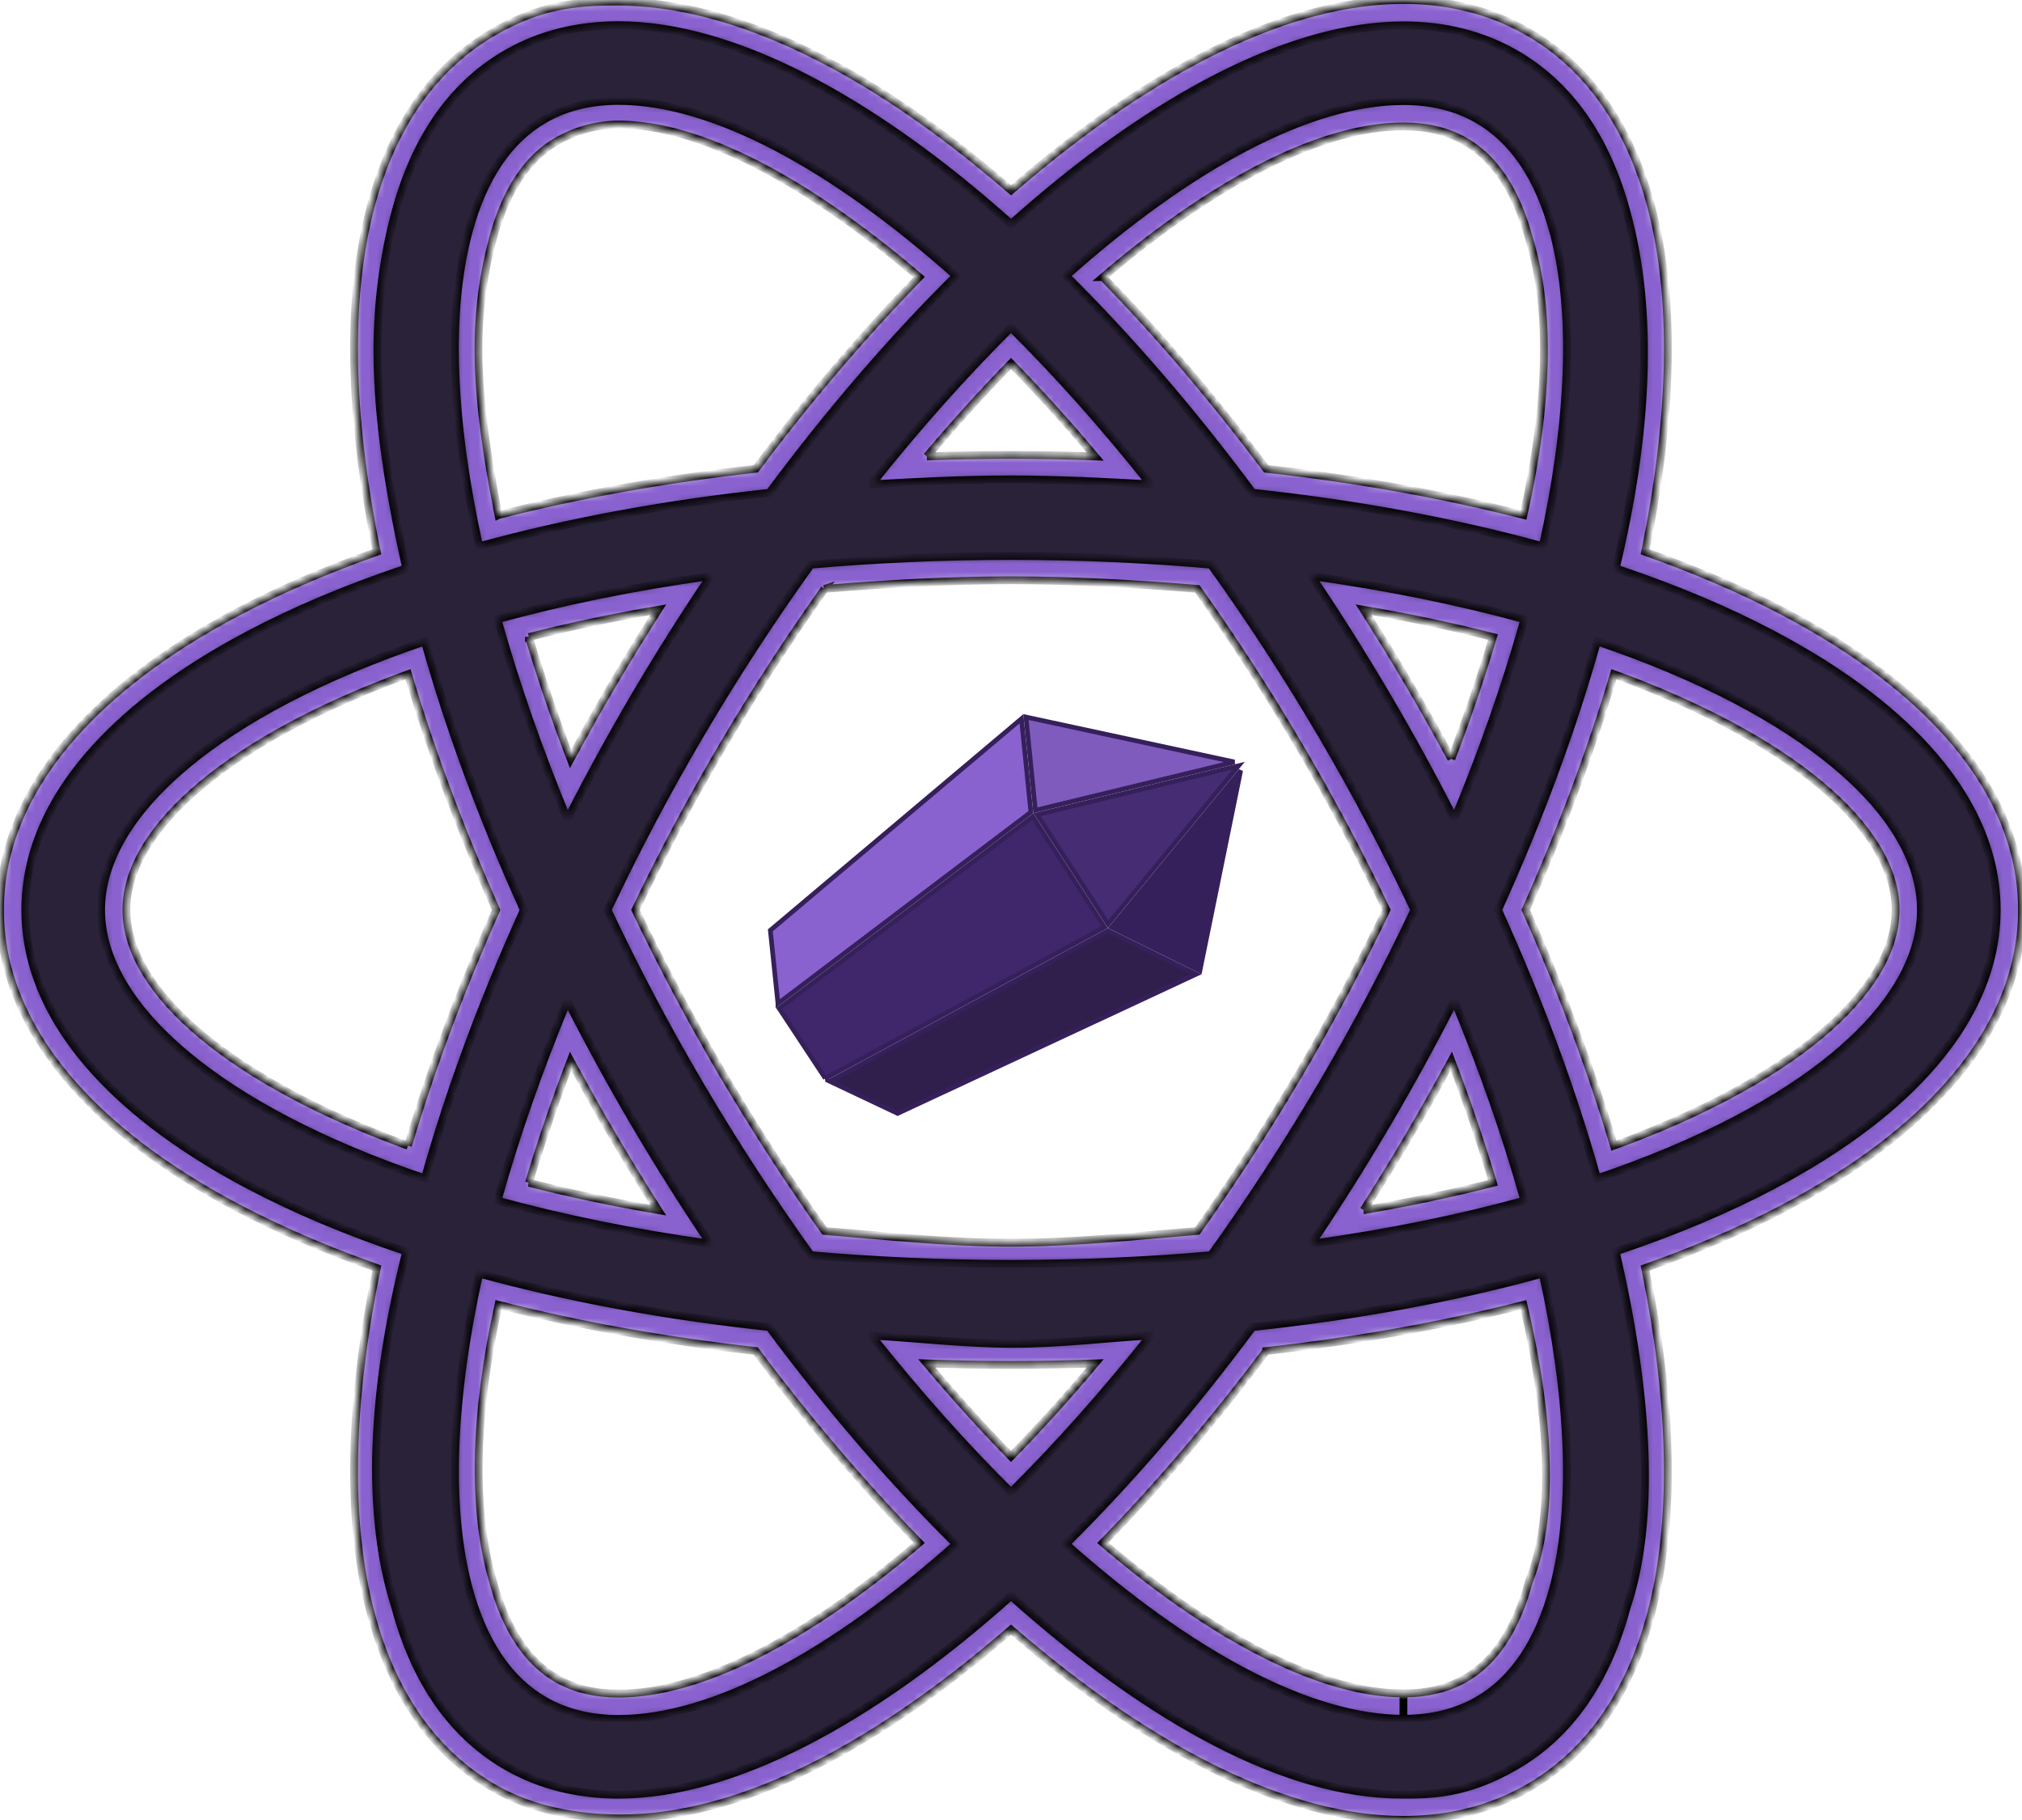
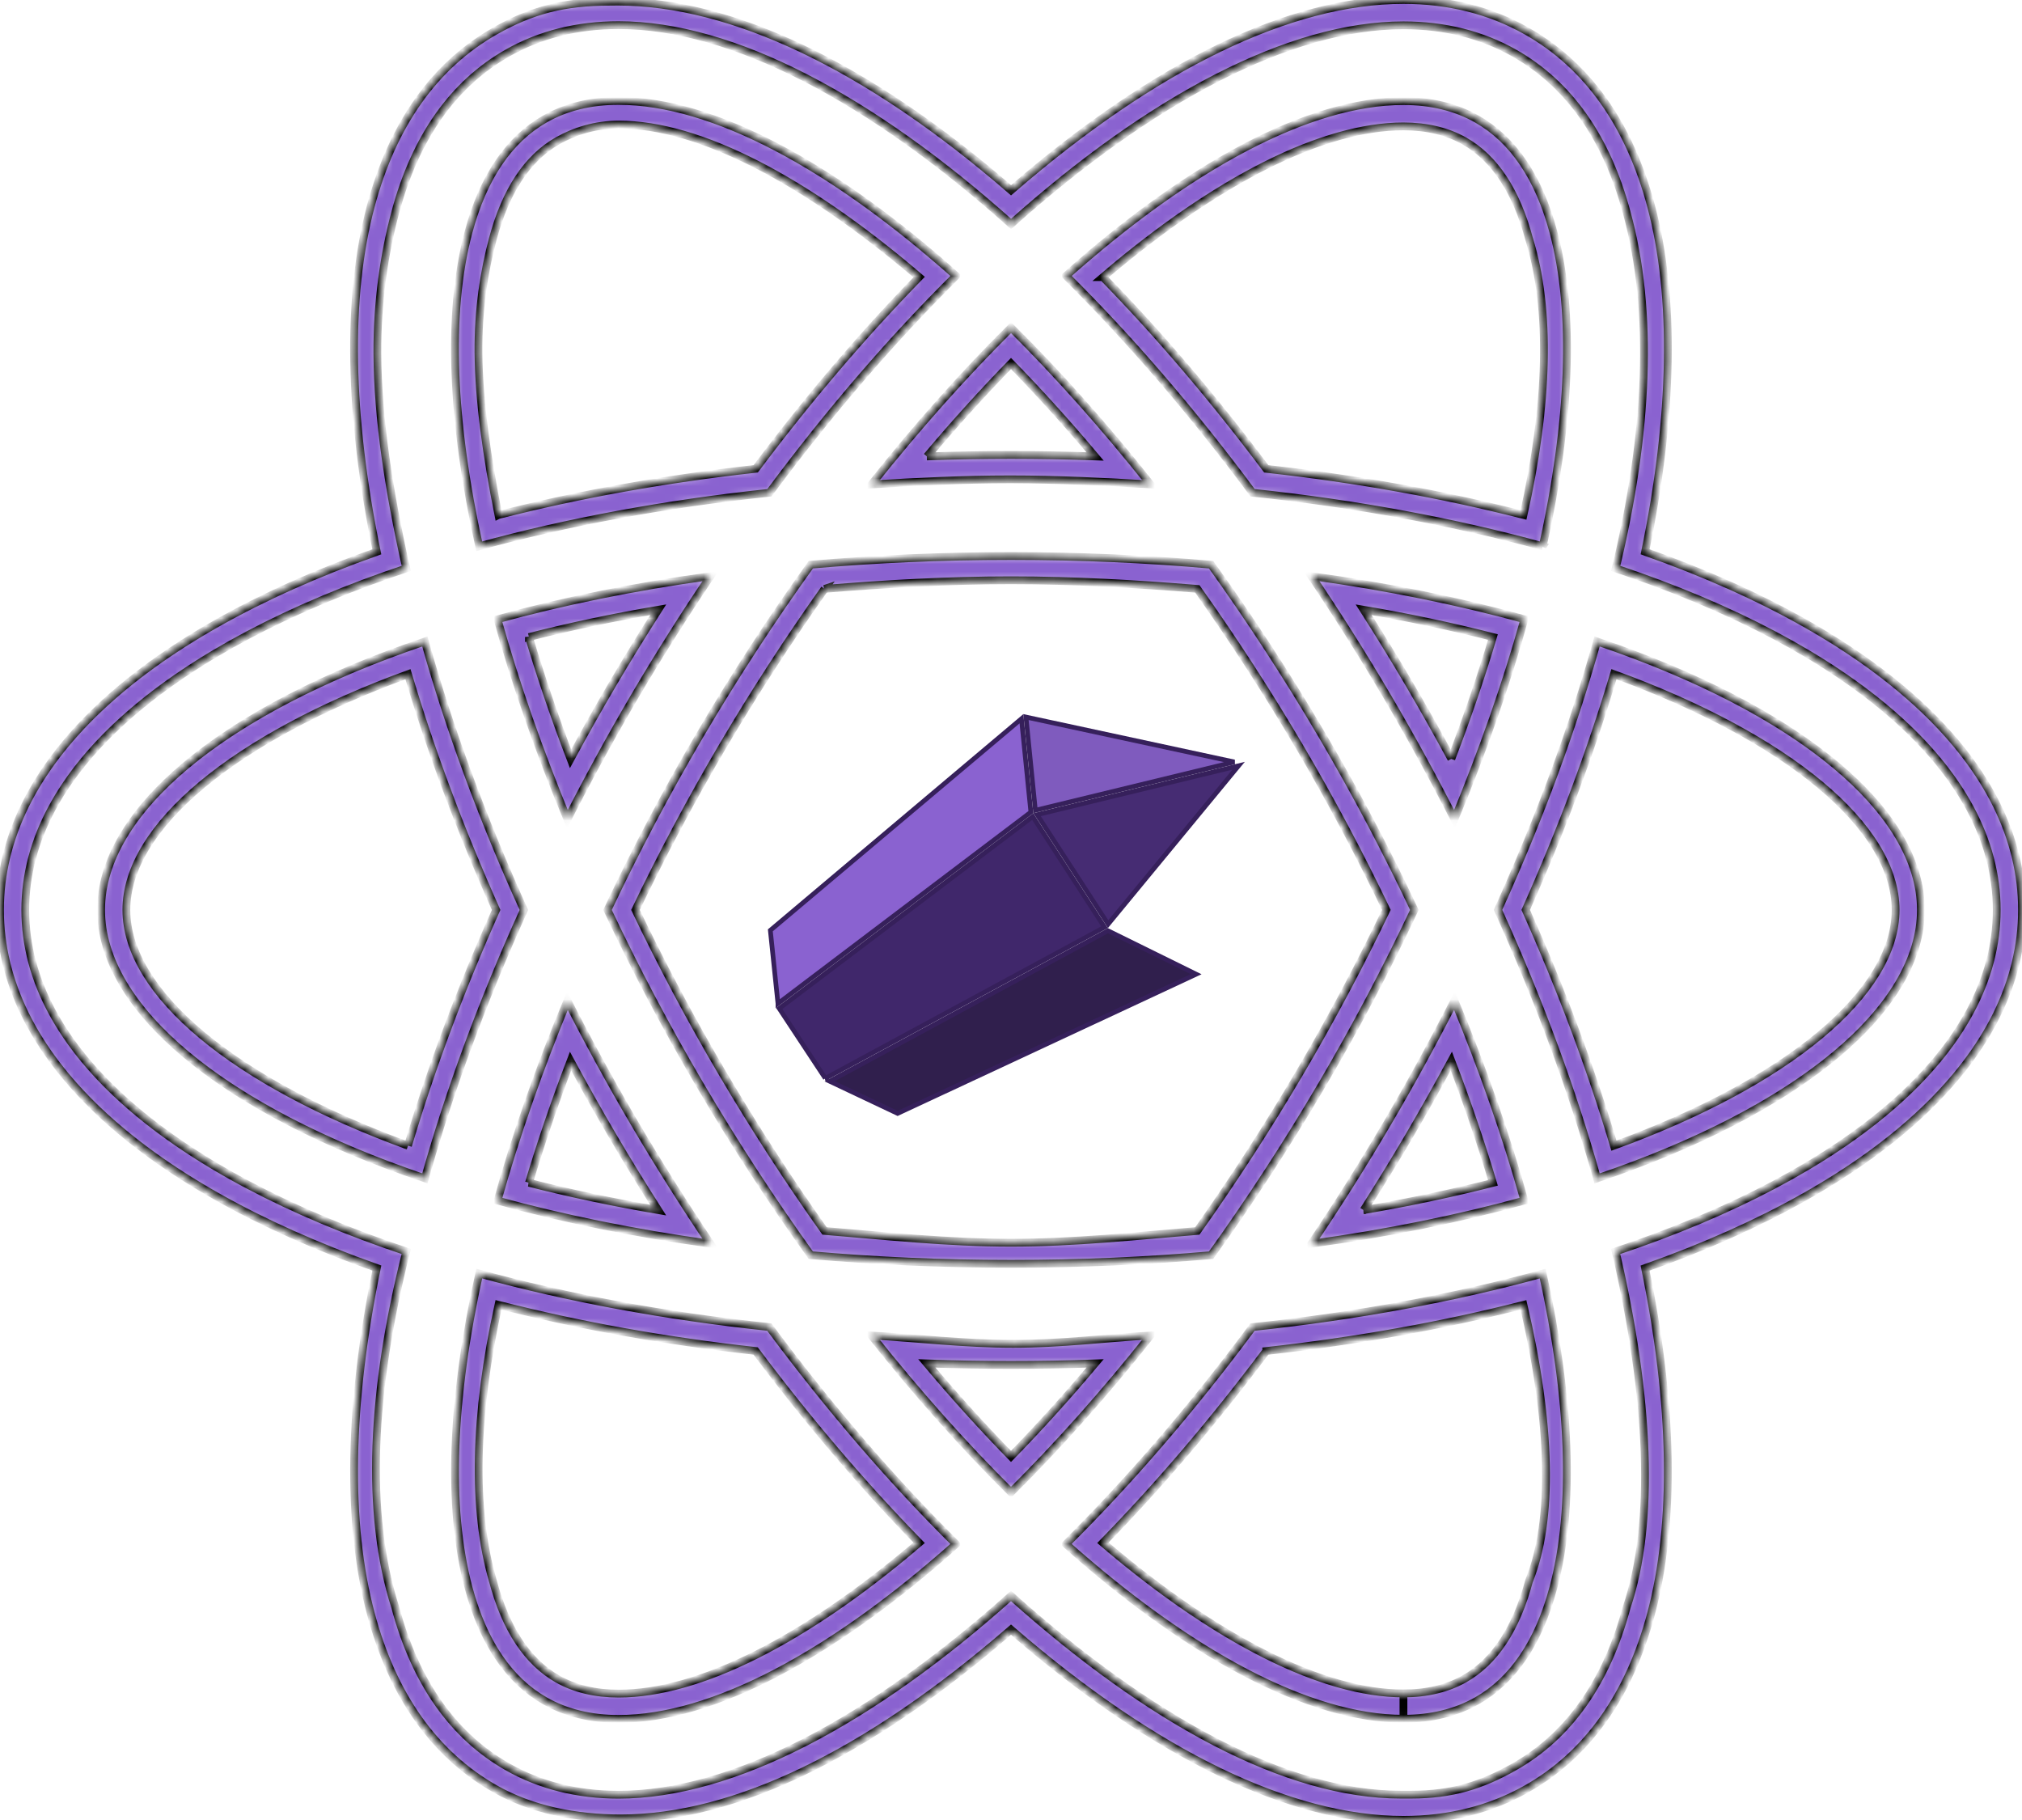
<svg xmlns="http://www.w3.org/2000/svg" fill="none" viewBox="0 0 260 234">
  <path fill="#7F5BBE" stroke="#36205B" stroke-width=".6" d="m133.134 104.18-1.209-11.987 26.799 5.775-25.59 6.212Z" />
  <path fill="#8A62D0" stroke="#36205B" stroke-width=".6" d="m100.034 129.029-.98-9.415 32.289-27.205 1.212 12.007-32.521 24.613Z" />
  <path fill="#462C73" stroke="#36205B" stroke-width=".6" d="m142.487 118.818-9.135-14.073 25.911-6.29-16.776 20.363Z" />
  <path fill="#40276B" stroke="#36205B" stroke-width=".6" d="m106.126 138.644-5.93-8.985 32.598-24.672 9.235 14.229-35.903 19.428Z" />
-   <path fill="#36205B" stroke="#36205B" stroke-width=".6" d="m154.286 124.821-11.356-5.597 16.603-20.152-5.247 25.749Z" />
  <path fill="#301F4D" stroke="#36205B" stroke-width=".6" d="m115.421 143.154-8.731-4.133 35.774-19.358 11.344 5.591-38.387 17.9Z" />
-   <path fill="#2A2238" stroke="#000" stroke-width=".5" d="m50.58 162.026.047-.217-.21-.072c-15.469-5.321-27.613-12.058-35.884-19.694C6.263 134.408 1.875 125.889 1.875 116.99c0-8.9 4.387-17.419 12.656-25.053 8.271-7.635 20.414-14.37 35.883-19.69l.21-.072-.047-.217c-3.837-17.792-4.207-33.319-1.085-44.989C52.176 16.942 57.264 9.765 64.6 5.606c4.386-2.486 9.409-3.75 14.931-3.75 14.169 0 31.996 8.824 50.31 24.956l.165.145.166-.145c18.314-16.116 36.134-24.933 50.287-24.933 5.522 0 10.542 1.265 14.931 3.751 7.33 4.156 12.421 11.32 15.105 21.333 3.125 11.667 2.755 27.197-1.085 44.993l-.047.217.21.072c15.472 5.32 27.618 12.056 35.892 19.692 8.272 7.634 12.66 16.155 12.66 25.055 0 8.901-4.388 17.421-12.66 25.056-8.274 7.636-20.42 14.373-35.892 19.694l-.21.073.047.216c3.837 17.793 4.207 33.32 1.082 44.987-2.685 10.015-7.769 17.18-15.092 21.336-4.392 2.486-9.416 3.75-14.934 3.75-14.163 0-31.99-8.817-50.298-24.927l-.165-.145-.165.145c-18.314 16.129-36.138 24.95-50.297 24.95-5.521 0-10.542-1.265-14.931-3.75-7.339-4.163-12.427-11.34-15.111-21.363-3.122-11.67-2.755-27.197 1.082-44.986Zm12.329 3.492-.255-.067-.054.257c-3.224 15.349-3.593 28.49-1.024 38.073 1.772 6.623 4.853 11.259 9.199 13.722 2.491 1.412 5.443 2.125 8.765 2.125 11.125 0 25.706-7.469 41.182-20.982l.201-.175-.188-.189c-7.742-7.798-15.3-16.625-22.493-26.269l-.065-.088-.108-.011c-12.44-1.351-24.257-3.5-35.16-6.396Zm76.358 32.757-.188.19.201.175c15.474 13.5 30.058 20.962 41.183 20.965 3.322 0 6.274-.713 8.771-2.125 4.333-2.456 7.408-7.082 9.176-13.696 2.569-9.589 2.204-22.727-1.02-38.072l-.055-.258-.254.067c-10.913 2.896-22.734 5.045-35.17 6.396l-.109.012-.065.087c-7.189 9.644-14.738 18.469-22.47 26.259Zm-23.666-25.007-.56-.027.355.435c4.724 5.777 9.558 11.169 14.427 16.073l.177.179.178-.18c4.855-4.9 9.693-10.291 14.413-16.072l.355-.435-.56.027c-4.842.23-9.665.347-14.386.347-4.725 0-9.55-.117-14.399-.347Zm-10.67-13.301.067.094.115.01c8.116.693 16.485 1.044 24.887 1.044 8.408 0 16.768-.351 24.871-1.041l.115-.009.067-.095c4.834-6.779 9.443-13.883 13.707-21.127l-.192-.113.192.113c4.125-7.01 8.006-14.326 11.538-21.749l.052-.107-.052-.107c-3.522-7.404-7.4-14.716-11.534-21.743-4.255-7.228-8.864-14.332-13.711-21.127l-.067-.094-.115-.01c-8.097-.69-16.456-1.041-24.871-1.041-8.418 0-16.781.351-24.874 1.044l-.115.01-.067.094c-4.847 6.785-9.463 13.89-13.724 21.127l-0.0 0c-4.131 7.024-8.009 14.335-11.535 21.748l-.051.108.051.107c3.52 7.397 7.397 14.71 11.531 21.742l0.0.001c4.242 7.205 8.851 14.305 13.714 21.12Zm82.147-27.538-.201-.504-.253.481c-2.292 4.371-4.669 8.657-7.095 12.775-2.445 4.163-5.046 8.339-7.748 12.456l-.308.47.555-.085c7.724-1.191 15.113-2.717 22.032-4.556l.247-.065-.071-.246c-1.92-6.668-4.325-13.621-7.158-20.726ZM65.748 153.152l-.071.245.247.066c6.922 1.835 14.308 3.365 22.022 4.555l.555.086-.308-.47c-2.718-4.144-5.319-8.323-7.748-12.453-2.419-4.114-4.8-8.394-7.089-12.765l-.252-.482-.201.505c-2.821 7.073-5.222 14.019-7.155 20.713Zm128.426-36.265-.046.103.046.103c4.962 11.011 9.004 21.894 12.039 32.392l.073.254.25-.088c12.046-4.237 21.806-9.452 28.559-15.074 6.747-5.616 10.53-11.67 10.53-17.587 0-5.916-3.783-11.97-10.53-17.587-6.753-5.621-16.513-10.836-28.559-15.074l-.25-.088-.073.254c-3.029 10.498-7.074 21.38-12.039 32.391ZM53.774 84.502l-.073-.254-.25.088c-12.041 4.236-21.798 9.45-28.549 15.071-6.745 5.615-10.527 11.668-10.527 17.583 0 5.917 3.782 11.971 10.528 17.587 6.752 5.621 16.51 10.835 28.555 15.071l.25.088.073-.254c3.032-10.502 7.074-21.385 12.029-32.383l.046-.102-.046-.103c-4.958-11.001-9-21.884-12.036-32.392Zm12.146-3.985-.247.066.071.245c1.933 6.684 4.334 13.634 7.158 20.719l.201.505.252-.482c2.286-4.358 4.663-8.641 7.092-12.768 2.442-4.153 5.043-8.329 7.755-12.457l.309-.47-.556.086c-7.724 1.188-15.11 2.717-22.035 4.555Zm106.114-4.559-.555-.085.307.469c2.719 4.147 5.32 8.323 7.748 12.46l.001 0c2.422 4.114 4.802 8.397 7.095 12.768l.252.481.201-.504c2.827-7.082 5.229-14.032 7.162-20.723l.071-.245-.247-.066c-6.932-1.839-14.318-3.368-22.035-4.556ZM61.57 30.203l-0.0 0c-2.566 9.592-2.201 22.731 1.027 38.073l.054.258.255-.068c10.907-2.895 22.731-5.048 35.173-6.399l.108-.012.065-.087c7.199-9.647 14.757-18.468 22.49-26.259l.187-.189-.2-.175c-15.481-13.52-30.071-20.988-41.199-20.988-3.321 0-6.271.71-8.758 2.126-4.342 2.462-7.427 7.098-9.202 13.722Zm100.171 31.762.065.087.108.012c12.436 1.351 24.257 3.5 35.17 6.396l.255.068.054-.258c3.228-15.345 3.596-28.487 1.024-38.076-1.772-6.61-4.85-11.236-9.186-13.692l-.123.217.123-.217c-2.494-1.412-5.447-2.126-8.772-2.126-11.121 0-25.698 7.465-41.176 20.969l-.2.175.187.189c7.726 7.788 15.278 16.612 22.471 26.256Zm-17.352-1.252.561.027-.356-.435c-4.717-5.771-9.552-11.159-14.41-16.066l-.177-.179-.178.179c-4.871 4.914-9.703 10.302-14.42 16.066l-.356.435.561-.027c4.842-.231 9.665-.347 14.386-.347s9.544.117 14.389.347Z" />
  <mask id="a" fill="#fff">
    <path d="M79.531 3.231c14.605 0 32.487 9.457 50.479 25.568 17.989-16.097 35.86-25.545 50.453-25.545 5.275 0 10.071 1.202 14.254 3.572 7.007 3.971 11.869 10.865 14.45 20.494 3.5 12.73 2.765 28.405-1.411 45.76C237.728 83.093 256.75 98.891 256.75 116.99c0 18.1-19.022 33.898-48.997 43.914 4.358 18.763 5.09 34.86 1.411 45.757-2.581 9.627-7.44 16.523-14.44 20.495-4.189 2.372-7.995 3.584-13.267 3.584h-1.355c-14.599 0-32.116-9.457-50.102-25.548-17.989 16.107-35.864 25.558-50.463 25.558-5.275 0-10.072-1.202-14.254-3.572-7.013-3.981-11.879-10.884-14.456-20.52-3.868-12.081-3.087-27.96 1.411-45.757C22.269 150.885 3.25 135.09 3.25 116.99c0-18.096 19.019-33.894 48.984-43.91-2.233-9.942-3.659-19.172-3.708-27.589-.039-6.649.868-12.834 2.298-18.168 2.58-9.639 7.442-16.542 14.456-20.52C69.459 4.43 74.256 3.231 79.531 3.231ZM61.614 70.236c11.3-3.104 23.849-5.45 37.32-6.88 7.742-10.432 15.844-19.812 24.005-27.898-15.834-14.124-31.252-22.48-43.407-22.48-3.572 0-6.744.773-9.438 2.304-4.657 2.642-7.969 7.54-9.851 14.563-2.788 10.406-2.155 24.472 1.371 40.391Zm136.763-.003c3.526-15.918 4.16-29.988 1.371-40.394-1.878-7.01-5.19-11.898-9.838-14.534C187.213 13.774 184.031 13 180.463 13c-12.145 0-27.554 8.346-43.384 22.457 8.157 8.086 16.249 17.465 23.984 27.895 13.465 1.43 26.014 3.776 37.314 6.88Zm-86.327-7.953c5.857-.348 11.729-.65 17.836-.65 6.107 0 12.204.306 18.061.65-5.876-7.407-11.908-14.173-17.944-20.163-6.035 5.99-12.07 12.756-17.953 20.163ZM130 162.49c8.973 0 17.563-.393 25.733-1.111 4.937-6.88 9.712-14.186 14.21-21.837 4.397-7.472 8.375-15.034 11.927-22.552-3.552-7.517-7.53-15.077-11.924-22.545-4.501-7.654-9.273-14.957-14.213-21.837-8.167-.725-16.756-1.118-25.733-1.118s-17.569.393-25.74 1.115c-4.943 6.88-9.721 14.186-14.222 21.837-4.394 7.471-8.372 15.034-11.924 22.551 3.552 7.518 7.527 15.077 11.921 22.546 4.501 7.65 9.276 14.956 14.215 21.837 8.174.721 16.77 1.114 25.75 1.114Zm57.025-57.158c3.656-8.804 6.682-17.449 8.989-25.717-8.297-2.281-17.462-4.167-27.391-5.548 3.341 4.963 6.594 10.107 9.724 15.431 3.101 5.262 5.983 10.553 8.678 15.834Zm-114.066.004c2.691-5.281 5.577-10.572 8.671-15.838 3.133-5.324 6.389-10.465 9.734-15.428-9.929 1.378-19.094 3.266-27.391 5.548 2.308 8.268 5.333 16.91 8.986 25.718Zm132.402 46.176C231.608 142.62 247 129.555 247 116.99c0-12.564-15.392-25.629-41.639-34.521-3.097 11.066-7.374 22.695-12.74 34.518 5.366 11.827 9.643 23.455 12.74 34.525Zm-150.728-.004c3.094-11.063 7.368-22.691 12.733-34.511-5.366-11.824-9.643-23.456-12.737-34.522C28.386 91.367 13 104.429 13 116.99c0 12.565 15.389 25.626 41.633 34.518Zm113.99 8.405c9.929-1.378 19.094-3.263 27.391-5.548-2.311-8.268-5.336-16.913-8.989-25.72-2.695 5.281-5.581 10.572-8.678 15.837-3.13 5.324-6.383 10.468-9.724 15.431Zm-77.269-.003c-3.341-4.963-6.594-10.104-9.727-15.425-3.094-5.261-5.977-10.549-8.668-15.827-3.653 8.801-6.676 17.443-8.983 25.707 8.294 2.278 17.456 4.164 27.378 5.545ZM79.54 221c12.152 0 27.564-8.353 43.395-22.471-8.168-8.089-16.267-17.472-24.012-27.907-13.465-1.427-26.006-3.773-37.303-6.877-3.523 15.918-4.157 29.984-1.371 40.391 1.879 7.02 5.194 11.918 9.848 14.56 2.691 1.531 5.873 2.304 9.444 2.304Zm100.922-.019c3.572 0 6.747-.774 9.447-2.305 4.648-2.635 7.953-7.523 9.828-14.537 2.789-10.41 2.155-24.476-1.368-40.391-11.3 3.104-23.845 5.45-37.313 6.877-7.735 10.432-15.831 19.812-23.988 27.901 15.83 14.105 31.242 22.451 43.394 22.455ZM130 191.87c6.035-5.993 12.067-12.762 17.947-20.169-5.854.348-11.567 1.082-17.677 1.082-6.114 0-12.373-.734-18.23-1.082 5.883 7.41 11.921 14.18 17.96 20.169ZM78.377.224c-5.847 0-10.026 1.098-14.7 3.747C55.88 8.395 50.498 15.967 47.684 26.481c-3.12 11.658-2.85 26.982.767 44.463C17.612 81.855 0 98.546 0 116.99c0 18.447 17.615 35.136 48.454 46.046-3.617 17.482-3.887 32.806-.764 44.463 2.811 10.508 8.19 18.08 15.993 22.51 4.68 2.652 10.303 3.78 16.146 3.78 14.583 0 31.697-8.239 50.173-24.265 18.473 16.01 35.877 24.453 50.457 24.457 5.846 0 11.183-1.343 15.863-3.995 7.79-4.416 13.165-11.979 15.977-22.48 3.123-11.661 2.853-26.985-.764-44.463C242.382 152.129 260 135.437 260 116.99c0-18.447-17.615-35.139-48.461-46.049 3.621-17.485 3.887-32.809.764-44.467-2.815-10.501-8.193-18.064-15.987-22.48C191.64 1.345 186.303 0 180.46 0c-14.577 0-31.977 8.447-50.453 24.463C111.527 8.434 94.042.214 79.456.214l-1.079.01ZM64.09 66.216c-1.502-7.553-2.509-14.632-2.564-20.839-.049-5.59.718-10.455 1.853-14.693 1.648-6.149 4.446-10.38 8.317-12.578 2.197-1.248 4.875-2.093 7.875-2.093 10.338 0 23.943 7.079 38.62 19.61-7.219 7.387-14.275 15.662-21.015 24.651-11.651 1.3-22.76 3.292-33.085 5.941Zm77.734-30.586C156.497 23.108 170.134 16.25 180.46 16.25c3.003 0 5.645.634 7.845 1.882 3.864 2.191 6.659 6.412 8.304 12.548 2.84 9.159 2.473 21.333-.709 35.532-10.325-2.646-21.43-4.641-33.078-5.934-6.738-8.986-13.787-17.261-20.998-24.648Zm-22.637 23.055c3.562-4.225 7.18-8.222 10.816-11.953 3.637 3.731 7.251 7.728 10.81 11.953-3.637-.13-7.254-.195-10.813-.195-3.559 0-7.173.065-10.813.195Zm-13.156 17.03c7.816-.647 15.87-1.108 23.969-1.108 8.096 0 16.149.462 23.962 1.108 4.654 6.562 9.087 13.41 13.182 20.374 3.972 6.753 7.712 13.777 11.125 20.898-3.416 7.124-7.156 14.151-11.128 20.904-4.098 6.968-8.528 13.813-13.182 20.374-7.81.647-15.863 1.515-23.959 1.515-8.102 0-16.159-.871-23.978-1.518-4.658-6.558-9.091-13.406-13.189-20.374-3.971-6.75-7.709-13.774-11.121-20.898 3.413-7.124 7.153-14.15 11.125-20.904 4.101-6.965 8.538-13.813 13.195-20.371Zm80.591 21.853c-1.785-3.308-3.615-6.558-5.47-9.717-1.853-3.149-3.793-6.312-5.802-9.454 5.766.982 11.327 2.155 16.621 3.51-1.518 5.09-3.308 10.329-5.349 15.662ZM68.016 81.906c5.294-1.355 10.855-2.529 16.62-3.51-2.012 3.143-3.952 6.305-5.804 9.451-1.856 3.159-3.686 6.409-5.47 9.717-2.041-5.327-3.829-10.566-5.346-15.659Zm128.17 35.081c4.599-10.276 8.408-20.449 11.343-30.309 22.434 8.187 36.221 19.657 36.221 30.312 0 10.657-13.787 22.126-36.221 30.313-2.938-9.864-6.744-20.039-11.343-30.316ZM52.462 147.3C30.033 139.113 16.25 127.644 16.25 116.99c0-10.653 13.783-22.122 36.208-30.309 2.935 9.864 6.74 20.036 11.339 30.312-4.596 10.274-8.401 20.446-11.336 30.307Zm122.885 8.287c2.009-3.146 3.952-6.308 5.801-9.454 1.859-3.159 3.689-6.412 5.474-9.721 2.041 5.334 3.828 10.576 5.349 15.669-5.297 1.348-10.858 2.525-16.624 3.506Zm-107.328-3.513c1.518-5.089 3.305-10.325 5.343-15.652 1.781 3.305 3.611 6.555 5.466 9.711 1.849 3.146 3.789 6.305 5.801 9.451-5.762-.985-11.32-2.158-16.611-3.51Zm11.521 65.676c-3.003 0-5.642-.634-7.842-1.882-3.868-2.197-6.666-6.425-8.31-12.574-2.701-9.246-2.395-21.424.709-35.532 10.322 2.645 21.424 4.641 33.069 5.934 6.744 8.99 13.8 17.268 21.021 24.661-14.673 12.536-28.314 19.396-38.645 19.393Zm83.278-44.047c11.648-1.297 22.754-3.289 33.079-5.935 3.591 15.405 3.874 27.684.705 35.529-1.641 6.14-4.433 10.361-8.294 12.549-2.203 1.248-4.842 1.881-7.842 1.881v3.25l-.003-3.25c-10.335 0-23.975-6.857-38.646-19.373 7.215-7.387 14.264-15.662 21.001-24.651ZM130 187.255c-3.64-3.731-7.261-7.731-10.823-11.96 3.64.13 7.261.195 10.823.195 3.559 0 7.176-.065 10.813-.195-3.559 4.229-7.176 8.229-10.813 11.96Z" />
  </mask>
  <path fill="#8A62D0" stroke="#000" d="M79.531 3.231c14.605 0 32.487 9.457 50.479 25.568 17.989-16.097 35.86-25.545 50.453-25.545 5.275 0 10.071 1.202 14.254 3.572 7.007 3.971 11.869 10.865 14.45 20.494 3.5 12.73 2.765 28.405-1.411 45.76C237.728 83.093 256.75 98.891 256.75 116.99c0 18.1-19.022 33.898-48.997 43.914 4.358 18.763 5.09 34.86 1.411 45.757-2.581 9.627-7.44 16.523-14.44 20.495-4.189 2.372-7.995 3.584-13.267 3.584h-1.355c-14.599 0-32.116-9.457-50.102-25.548-17.989 16.107-35.864 25.558-50.463 25.558-5.275 0-10.072-1.202-14.254-3.572-7.013-3.981-11.879-10.884-14.456-20.52-3.868-12.081-3.087-27.96 1.411-45.757C22.269 150.885 3.25 135.09 3.25 116.99c0-18.096 19.019-33.894 48.984-43.91-2.233-9.942-3.659-19.172-3.708-27.589-.039-6.649.868-12.834 2.298-18.168 2.58-9.639 7.442-16.542 14.456-20.52C69.459 4.43 74.256 3.231 79.531 3.231ZM61.614 70.236c11.3-3.104 23.849-5.45 37.32-6.88 7.742-10.432 15.844-19.812 24.005-27.898-15.834-14.124-31.252-22.48-43.407-22.48-3.572 0-6.744.773-9.438 2.304-4.657 2.642-7.969 7.54-9.851 14.563-2.788 10.406-2.155 24.472 1.371 40.391Zm136.763-.003c3.526-15.918 4.16-29.988 1.371-40.394-1.878-7.01-5.19-11.898-9.838-14.534C187.213 13.774 184.031 13 180.463 13c-12.145 0-27.554 8.346-43.384 22.457 8.157 8.086 16.249 17.465 23.984 27.895 13.465 1.43 26.014 3.776 37.314 6.88Zm-86.327-7.953c5.857-.348 11.729-.65 17.836-.65 6.107 0 12.204.306 18.061.65-5.876-7.407-11.908-14.173-17.944-20.163-6.035 5.99-12.07 12.756-17.953 20.163ZM130 162.49c8.973 0 17.563-.393 25.733-1.111 4.937-6.88 9.712-14.186 14.21-21.837 4.397-7.472 8.375-15.034 11.927-22.552-3.552-7.517-7.53-15.077-11.924-22.545-4.501-7.654-9.273-14.957-14.213-21.837-8.167-.725-16.756-1.118-25.733-1.118s-17.569.393-25.74 1.115c-4.943 6.88-9.721 14.186-14.222 21.837-4.394 7.471-8.372 15.034-11.924 22.551 3.552 7.518 7.527 15.077 11.921 22.546 4.501 7.65 9.276 14.956 14.215 21.837 8.174.721 16.77 1.114 25.75 1.114Zm57.025-57.158c3.656-8.804 6.682-17.449 8.989-25.717-8.297-2.281-17.462-4.167-27.391-5.548 3.341 4.963 6.594 10.107 9.724 15.431 3.101 5.262 5.983 10.553 8.678 15.834Zm-114.066.004c2.691-5.281 5.577-10.572 8.671-15.838 3.133-5.324 6.389-10.465 9.734-15.428-9.929 1.378-19.094 3.266-27.391 5.548 2.308 8.268 5.333 16.91 8.986 25.718Zm132.402 46.176C231.608 142.62 247 129.555 247 116.99c0-12.564-15.392-25.629-41.639-34.521-3.097 11.066-7.374 22.695-12.74 34.518 5.366 11.827 9.643 23.455 12.74 34.525Zm-150.728-.004c3.094-11.063 7.368-22.691 12.733-34.511-5.366-11.824-9.643-23.456-12.737-34.522C28.386 91.367 13 104.429 13 116.99c0 12.565 15.389 25.626 41.633 34.518Zm113.99 8.405c9.929-1.378 19.094-3.263 27.391-5.548-2.311-8.268-5.336-16.913-8.989-25.72-2.695 5.281-5.581 10.572-8.678 15.837-3.13 5.324-6.383 10.468-9.724 15.431Zm-77.269-.003c-3.341-4.963-6.594-10.104-9.727-15.425-3.094-5.261-5.977-10.549-8.668-15.827-3.653 8.801-6.676 17.443-8.983 25.707 8.294 2.278 17.456 4.164 27.378 5.545ZM79.54 221c12.152 0 27.564-8.353 43.395-22.471-8.168-8.089-16.267-17.472-24.012-27.907-13.465-1.427-26.006-3.773-37.303-6.877-3.523 15.918-4.157 29.984-1.371 40.391 1.879 7.02 5.194 11.918 9.848 14.56 2.691 1.531 5.873 2.304 9.444 2.304Zm100.922-.019c3.572 0 6.747-.774 9.447-2.305 4.648-2.635 7.953-7.523 9.828-14.537 2.789-10.41 2.155-24.476-1.368-40.391-11.3 3.104-23.845 5.45-37.313 6.877-7.735 10.432-15.831 19.812-23.988 27.901 15.83 14.105 31.242 22.451 43.394 22.455ZM130 191.87c6.035-5.993 12.067-12.762 17.947-20.169-5.854.348-11.567 1.082-17.677 1.082-6.114 0-12.373-.734-18.23-1.082 5.883 7.41 11.921 14.18 17.96 20.169ZM78.377.224c-5.847 0-10.026 1.098-14.7 3.747C55.88 8.395 50.498 15.967 47.684 26.481c-3.12 11.658-2.85 26.982.767 44.463C17.612 81.855 0 98.546 0 116.99c0 18.447 17.615 35.136 48.454 46.046-3.617 17.482-3.887 32.806-.764 44.463 2.811 10.508 8.19 18.08 15.993 22.51 4.68 2.652 10.303 3.78 16.146 3.78 14.583 0 31.697-8.239 50.173-24.265 18.473 16.01 35.877 24.453 50.457 24.457 5.846 0 11.183-1.343 15.863-3.995 7.79-4.416 13.165-11.979 15.977-22.48 3.123-11.661 2.853-26.985-.764-44.463C242.382 152.129 260 135.437 260 116.99c0-18.447-17.615-35.139-48.461-46.049 3.621-17.485 3.887-32.809.764-44.467-2.815-10.501-8.193-18.064-15.987-22.48C191.64 1.345 186.303 0 180.46 0c-14.577 0-31.977 8.447-50.453 24.463C111.527 8.434 94.042.214 79.456.214l-1.079.01ZM64.09 66.216c-1.502-7.553-2.509-14.632-2.564-20.839-.049-5.59.718-10.455 1.853-14.693 1.648-6.149 4.446-10.38 8.317-12.578 2.197-1.248 4.875-2.093 7.875-2.093 10.338 0 23.943 7.079 38.62 19.61-7.219 7.387-14.275 15.662-21.015 24.651-11.651 1.3-22.76 3.292-33.085 5.941Zm77.734-30.586C156.497 23.108 170.134 16.25 180.46 16.25c3.003 0 5.645.634 7.845 1.882 3.864 2.191 6.659 6.412 8.304 12.548 2.84 9.159 2.473 21.333-.709 35.532-10.325-2.646-21.43-4.641-33.078-5.934-6.738-8.986-13.787-17.261-20.998-24.648Zm-22.637 23.055c3.562-4.225 7.18-8.222 10.816-11.953 3.637 3.731 7.251 7.728 10.81 11.953-3.637-.13-7.254-.195-10.813-.195-3.559 0-7.173.065-10.813.195Zm-13.156 17.03c7.816-.647 15.87-1.108 23.969-1.108 8.096 0 16.149.462 23.962 1.108 4.654 6.562 9.087 13.41 13.182 20.374 3.972 6.753 7.712 13.777 11.125 20.898-3.416 7.124-7.156 14.151-11.128 20.904-4.098 6.968-8.528 13.813-13.182 20.374-7.81.647-15.863 1.515-23.959 1.515-8.102 0-16.159-.871-23.978-1.518-4.658-6.558-9.091-13.406-13.189-20.374-3.971-6.75-7.709-13.774-11.121-20.898 3.413-7.124 7.153-14.15 11.125-20.904 4.101-6.965 8.538-13.813 13.195-20.371Zm80.591 21.853c-1.785-3.308-3.615-6.558-5.47-9.717-1.853-3.149-3.793-6.312-5.802-9.454 5.766.982 11.327 2.155 16.621 3.51-1.518 5.09-3.308 10.329-5.349 15.662ZM68.016 81.906c5.294-1.355 10.855-2.529 16.62-3.51-2.012 3.143-3.952 6.305-5.804 9.451-1.856 3.159-3.686 6.409-5.47 9.717-2.041-5.327-3.829-10.566-5.346-15.659Zm128.17 35.081c4.599-10.276 8.408-20.449 11.343-30.309 22.434 8.187 36.221 19.657 36.221 30.312 0 10.657-13.787 22.126-36.221 30.313-2.938-9.864-6.744-20.039-11.343-30.316ZM52.462 147.3C30.033 139.113 16.25 127.644 16.25 116.99c0-10.653 13.783-22.122 36.208-30.309 2.935 9.864 6.74 20.036 11.339 30.312-4.596 10.274-8.401 20.446-11.336 30.307Zm122.885 8.287c2.009-3.146 3.952-6.308 5.801-9.454 1.859-3.159 3.689-6.412 5.474-9.721 2.041 5.334 3.828 10.576 5.349 15.669-5.297 1.348-10.858 2.525-16.624 3.506Zm-107.328-3.513c1.518-5.089 3.305-10.325 5.343-15.652 1.781 3.305 3.611 6.555 5.466 9.711 1.849 3.146 3.789 6.305 5.801 9.451-5.762-.985-11.32-2.158-16.611-3.51Zm11.521 65.676c-3.003 0-5.642-.634-7.842-1.882-3.868-2.197-6.666-6.425-8.31-12.574-2.701-9.246-2.395-21.424.709-35.532 10.322 2.645 21.424 4.641 33.069 5.934 6.744 8.99 13.8 17.268 21.021 24.661-14.673 12.536-28.314 19.396-38.645 19.393Zm83.278-44.047c11.648-1.297 22.754-3.289 33.079-5.935 3.591 15.405 3.874 27.684.705 35.529-1.641 6.14-4.433 10.361-8.294 12.549-2.203 1.248-4.842 1.881-7.842 1.881v3.25l-.003-3.25c-10.335 0-23.975-6.857-38.646-19.373 7.215-7.387 14.264-15.662 21.001-24.651ZM130 187.255c-3.64-3.731-7.261-7.731-10.823-11.96 3.64.13 7.261.195 10.823.195 3.559 0 7.176-.065 10.813-.195-3.559 4.229-7.176 8.229-10.813 11.96Z" mask="url(#a)" />
</svg>